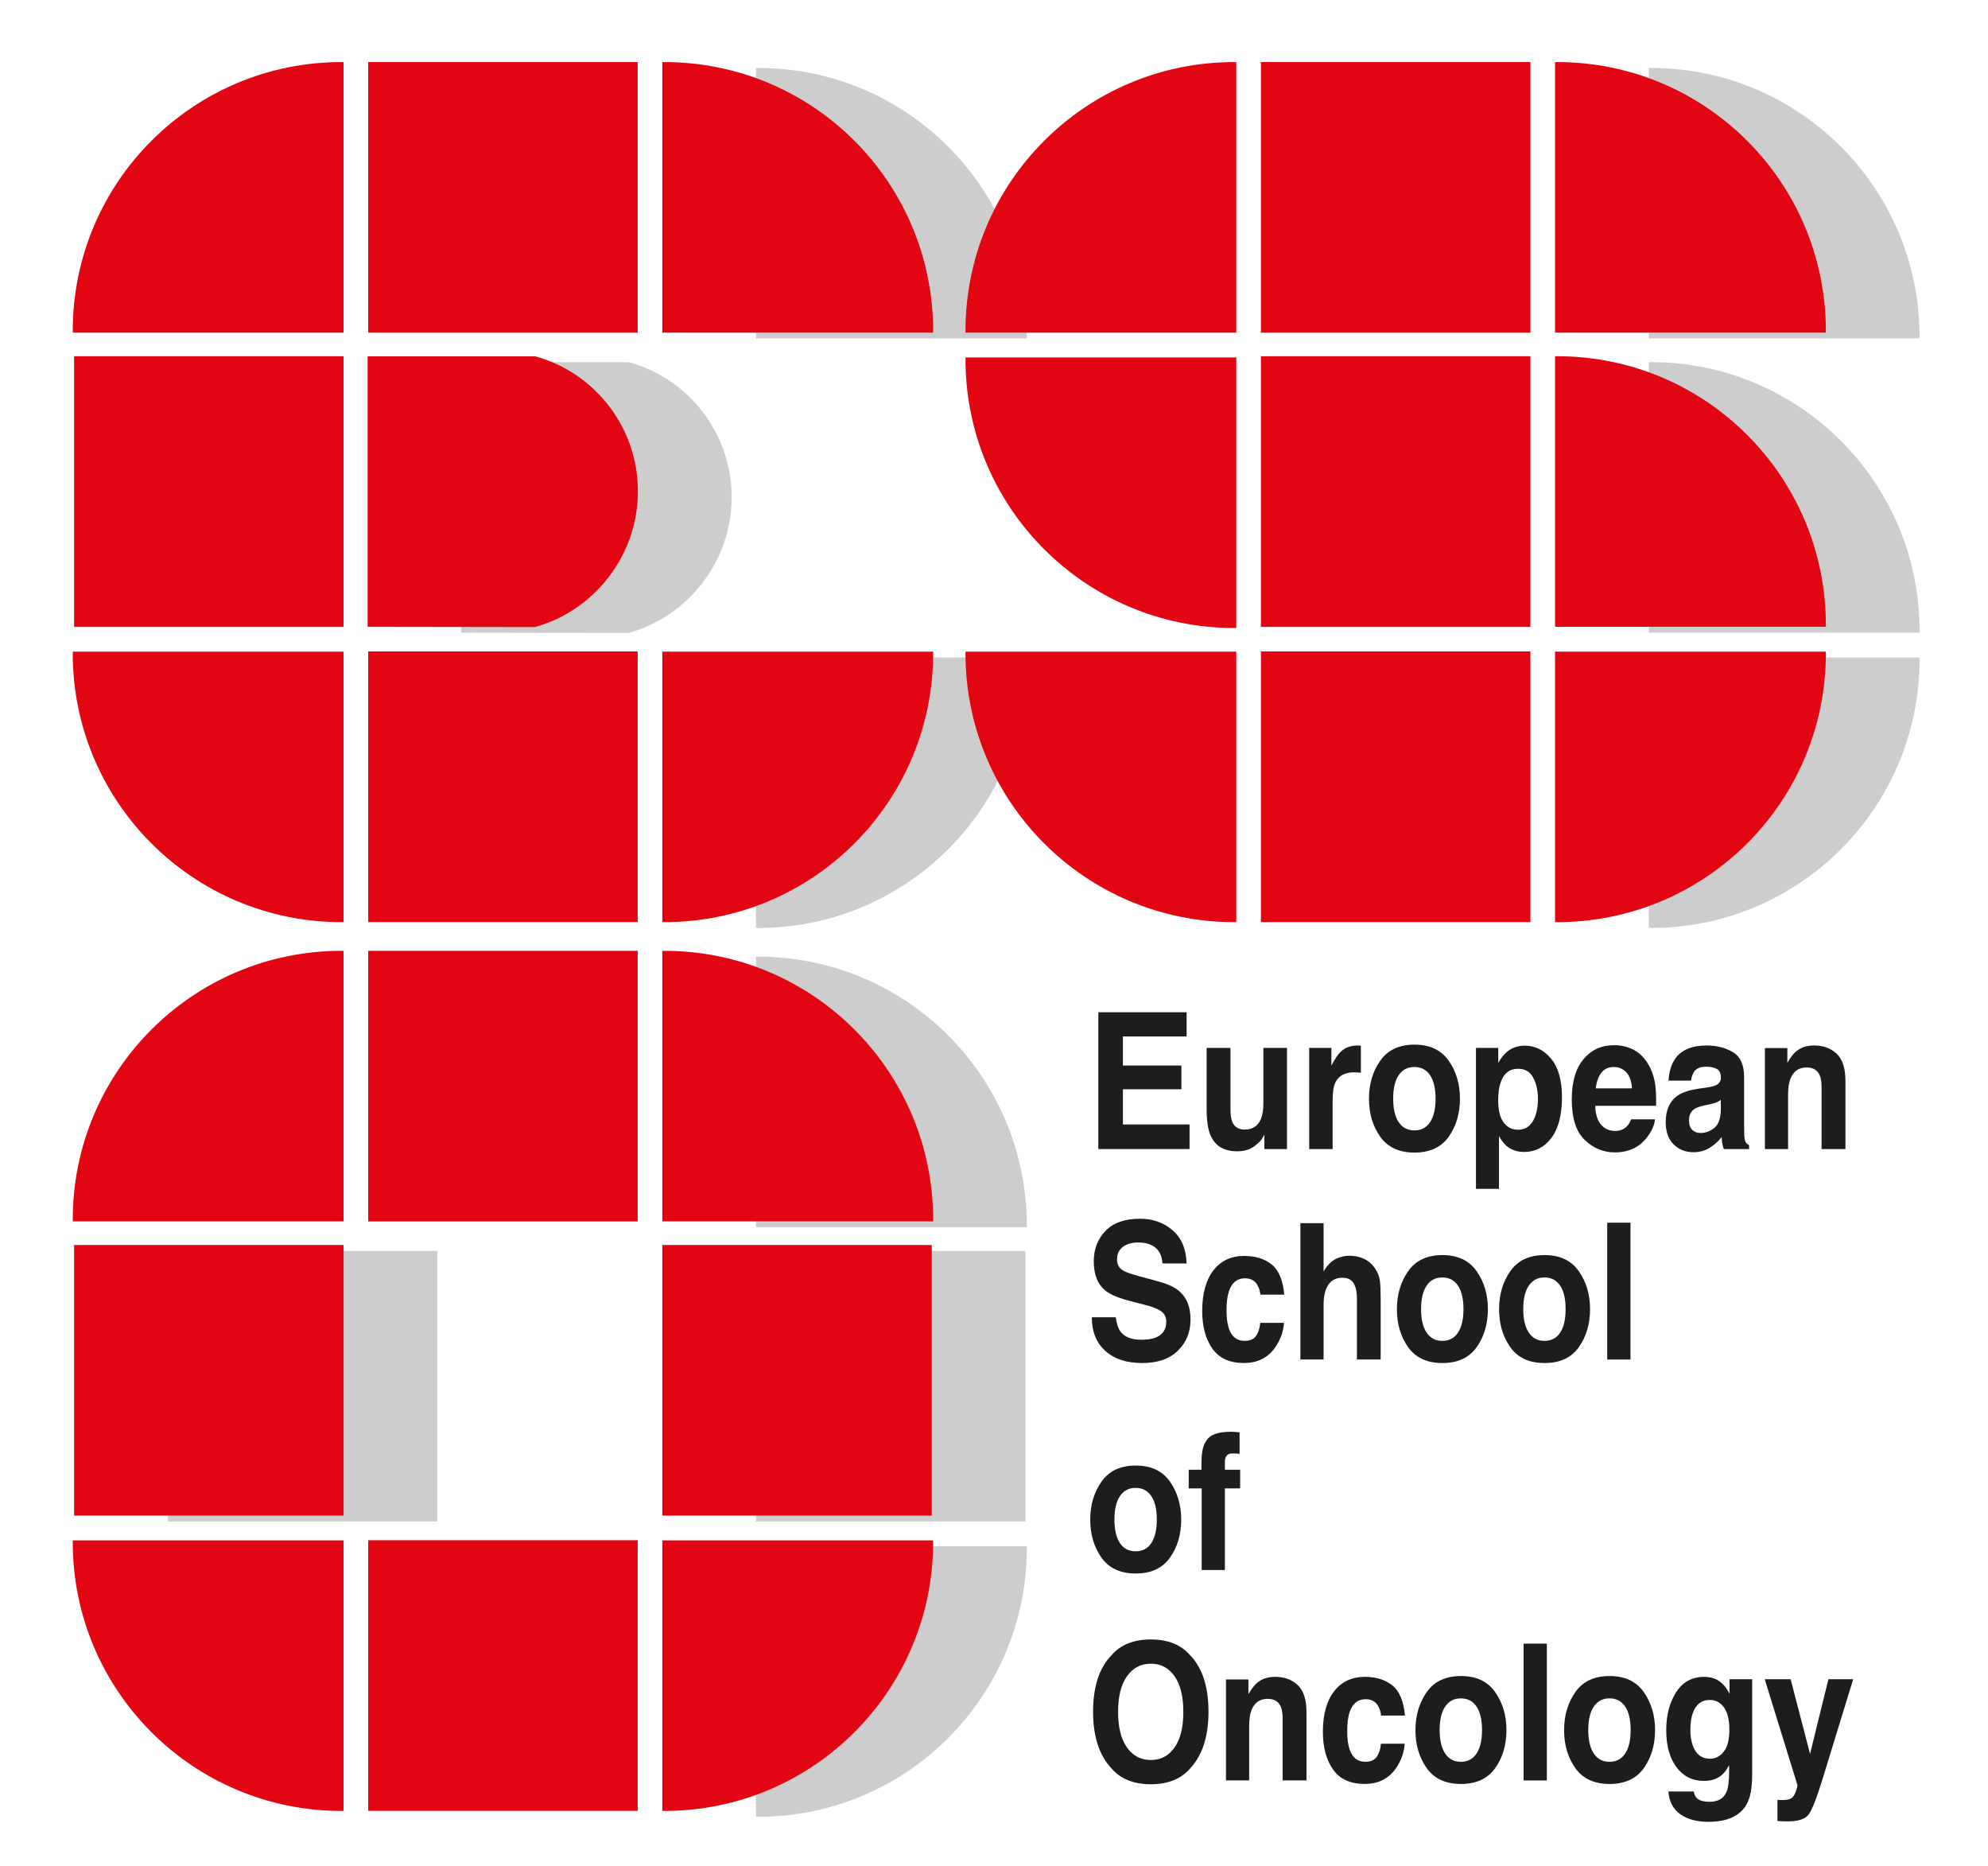
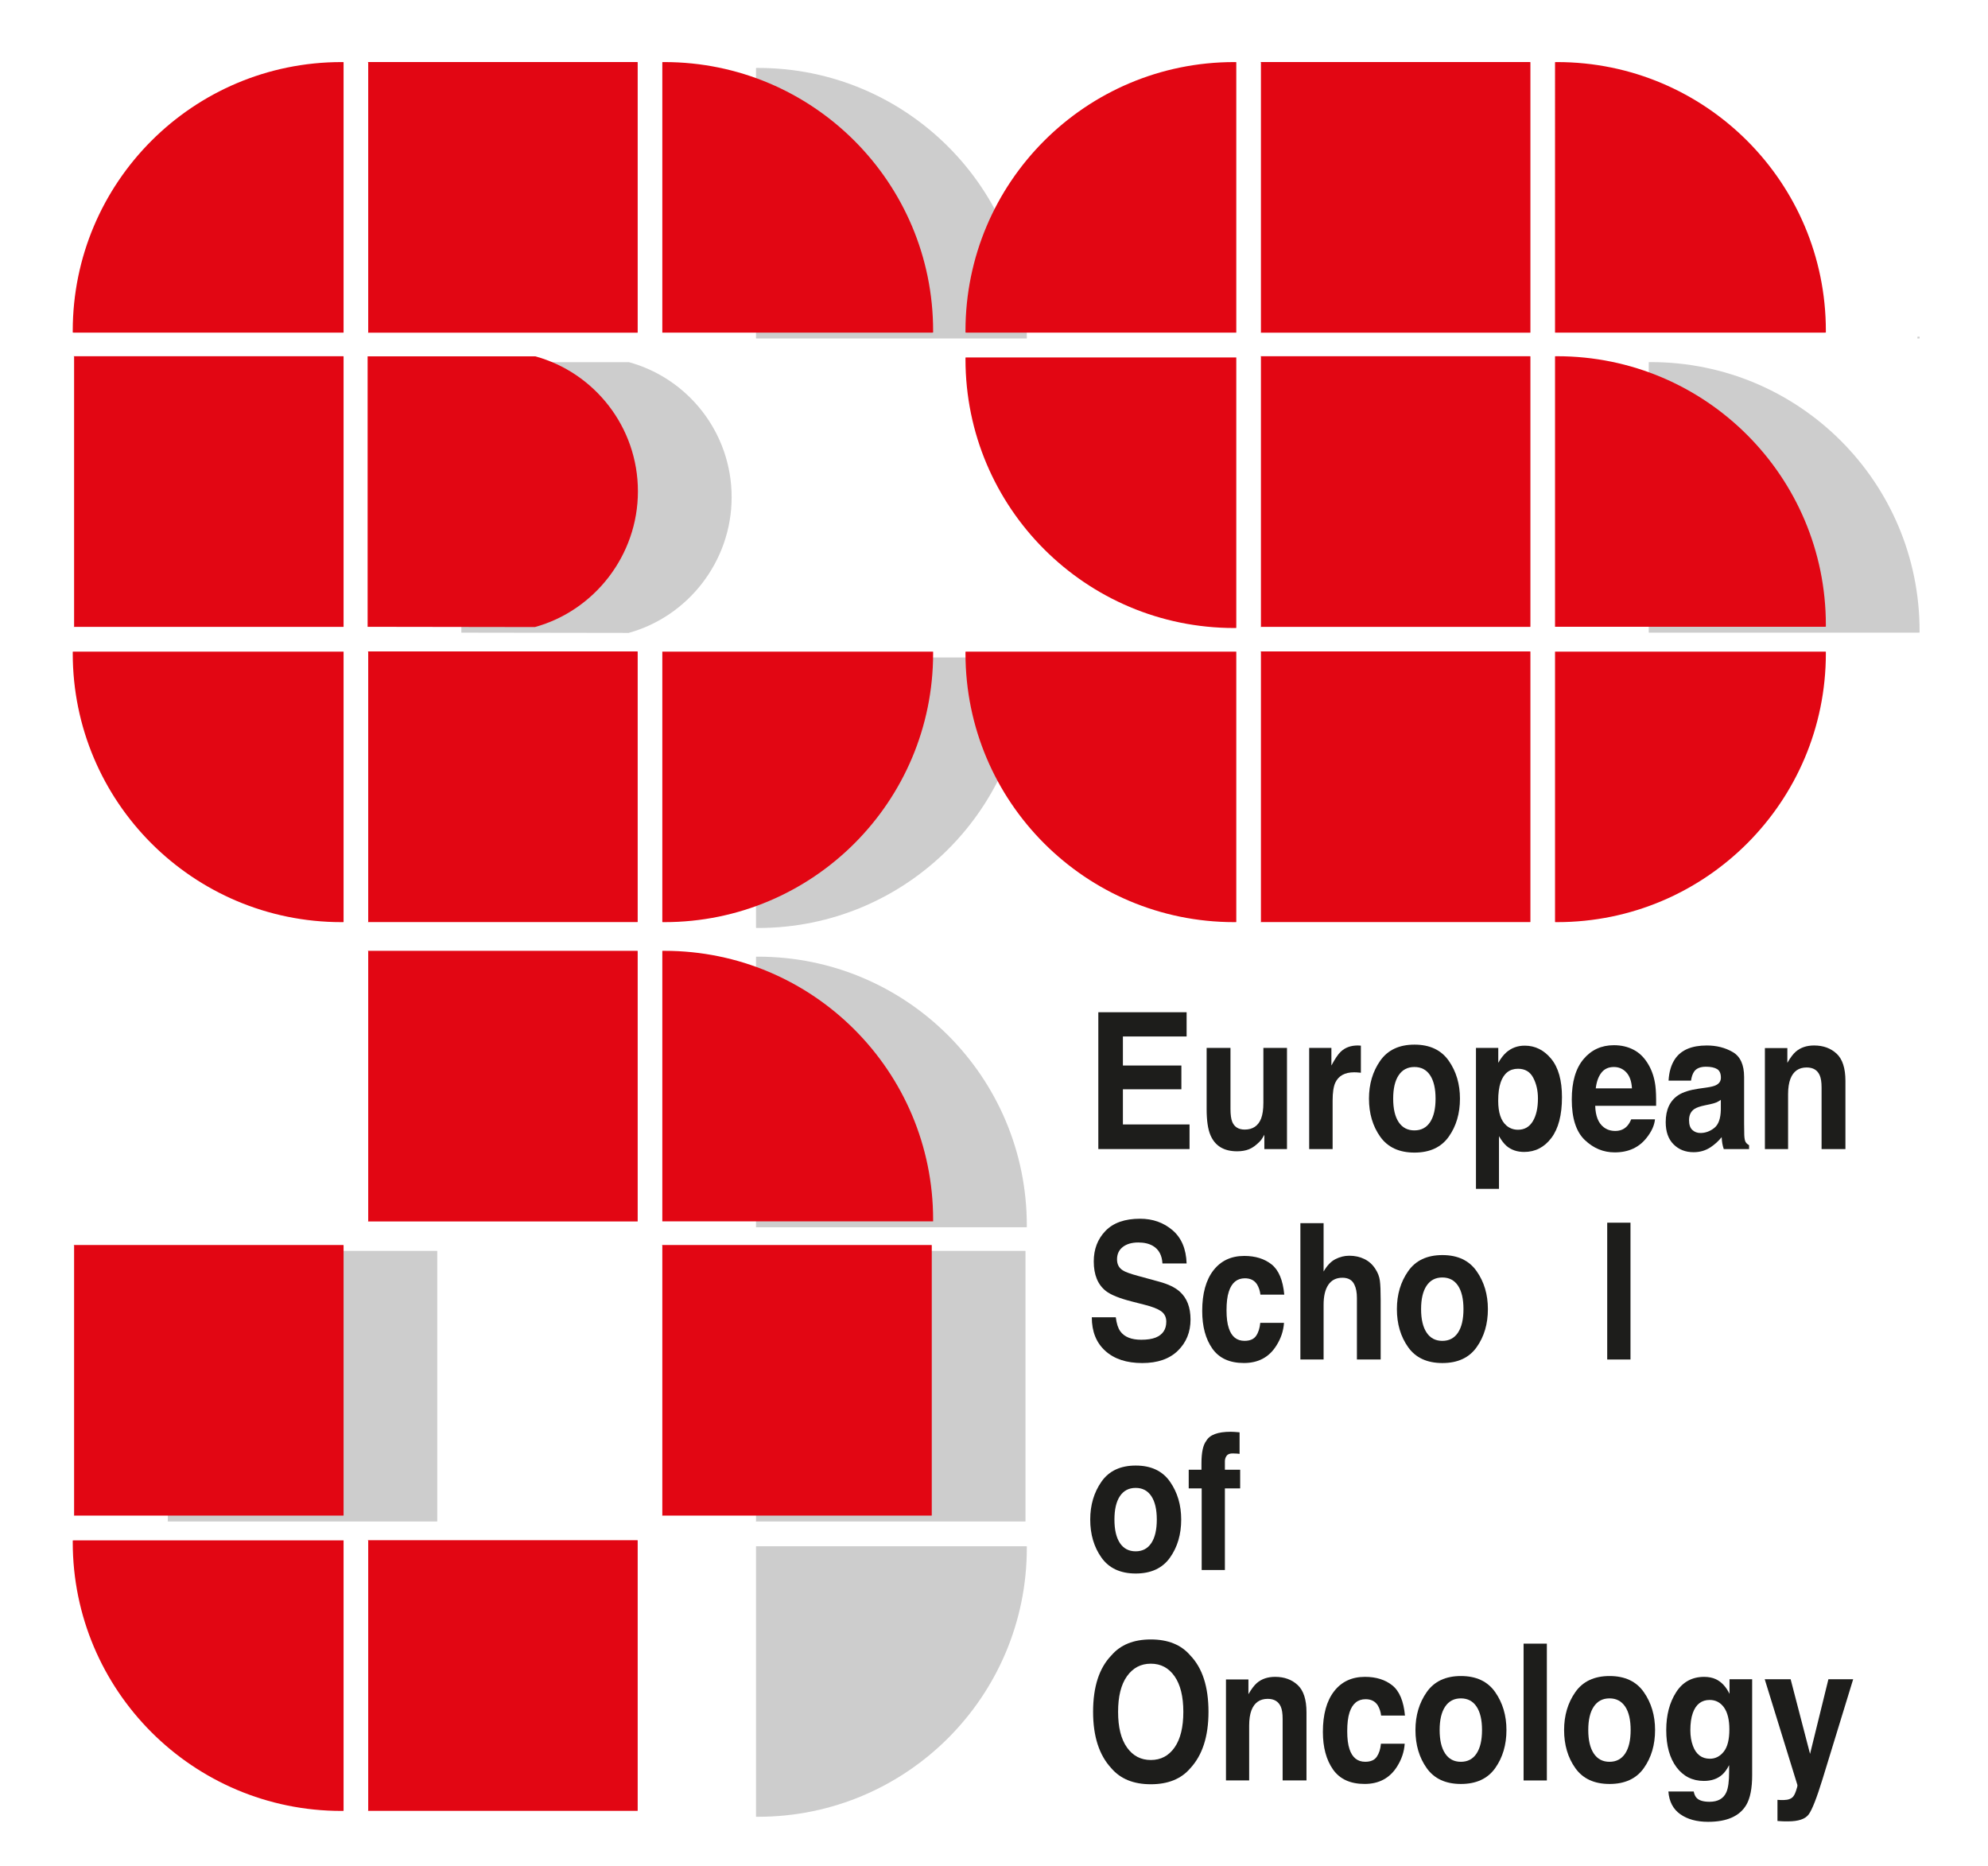
<svg xmlns="http://www.w3.org/2000/svg" id="uuid-0c804d41-8391-4140-aebf-d21a7e8f230d" data-name="Livello 1" viewBox="0 0 640.778 601.333">
-   <path d="M618.409,109.077l.314-.029v-.557c0-47.826-38.774-86.6-86.6-86.6h-.629l-.064,.107V109.077h86.979Z" style="fill: #cdcdcd;" />
+   <path d="M618.409,109.077l.314-.029v-.557h-.629l-.064,.107V109.077h86.979Z" style="fill: #cdcdcd;" />
  <path d="M618.409,203.864l.314-.029v-.55c0-47.826-38.774-86.6-86.6-86.6h-.629l-.064,.107v87.072h86.979Z" style="fill: #cdcdcd;" />
-   <path d="M618.409,211.866l.314,.029v.55c0,47.826-38.774,86.593-86.6,86.593h-.629l-.064-.1v-87.072h86.979Z" style="fill: #cdcdcd;" />
  <path d="M330.659,109.077l.307-.029v-.557c0-47.826-38.767-86.6-86.6-86.6h-.629l-.057,.107V109.077h86.979Z" style="fill: #cdcdcd;" />
  <path d="M330.659,211.866l.307,.029v.55c0,47.826-38.767,86.593-86.6,86.593h-.629l-.057-.1v-87.072h86.979Z" style="fill: #cdcdcd;" />
  <path d="M202.728,116.707c19.083,5.23,33.094,22.77,33.094,43.511,0,20.734-14.139,38.495-33.201,43.732l-53.92-.079V116.707h54.028Z" style="fill: #cdcdcd;" />
  <path d="M243.688,403.192v87.043l-.193,.057h86.979l.064-.057v-87.043l-.064-.107h-86.979l.193,.107Z" style="fill: #cdcdcd;" />
  <path d="M54.091,403.192v87.043l-.186,.057h86.979l.057-.057v-87.043l-.057-.107H53.905l.186,.107Z" style="fill: #cdcdcd;" />
  <path d="M330.659,395.469l.307-.029v-.55c0-47.826-38.767-86.607-86.6-86.607h-.629l-.057,.107v87.079h86.979Z" style="fill: #cdcdcd;" />
  <path d="M330.659,498.266l.307,.029v.55c0,47.826-38.767,86.6-86.6,86.6h-.629l-.057-.107v-87.072h86.979Z" style="fill: #cdcdcd;" />
  <path d="M406.428,20.105V107.155l-.186,.057h86.979l.064-.057V20.105l-.064-.107h-86.979l.186,.107Z" style="fill: #e20613;" />
  <path d="M406.428,114.9v87.043l-.186,.064h86.979l.064-.064V114.9l-.064-.1h-86.979l.186,.1Z" style="fill: #e20613;" />
  <path d="M406.428,210.03v87.036l-.186,.064h86.979l.064-.064v-87.036l-.064-.107h-86.979l.186,.107Z" style="fill: #e20613;" />
  <path d="M311.505,107.183l-.307-.029v-.55c0-47.833,38.774-86.6,86.6-86.6h.629l.057,.1V107.183h-86.979Z" style="fill: #e20613;" />
  <path d="M311.505,209.98l-.307,.029v.55c0,47.826,38.774,86.593,86.6,86.593h.629l.057-.1v-87.072h-86.979Z" style="fill: #e20613;" />
  <path d="M311.505,115.185l-.307,.029v.55c0,47.826,38.774,86.607,86.6,86.607h.629l.057-.114V115.185h-86.979Z" style="fill: #e20613;" />
  <path d="M588.202,107.183l.314-.029v-.55c0-47.833-38.774-86.6-86.6-86.6h-.629l-.064,.1V107.183h86.979Z" style="fill: #e20613;" />
  <path d="M588.202,201.971l.314-.036v-.543c0-47.826-38.774-86.6-86.6-86.6h-.629l-.064,.1v87.079h86.979Z" style="fill: #e20613;" />
  <path d="M588.202,209.98l.314,.029v.55c0,47.826-38.774,86.593-86.6,86.593h-.629l-.064-.1v-87.072h86.979Z" style="fill: #e20613;" />
  <path d="M118.685,20.105V107.155l-.193,.057h86.986l.064-.057V20.105l-.064-.107H118.493l.193,.107Z" style="fill: #e20613;" />
  <path d="M23.884,114.9v87.043l-.186,.064H110.676l.064-.064V114.9l-.064-.1H23.698l.186,.1Z" style="fill: #e20613;" />
  <path d="M118.685,210.03v87.036l-.193,.064h86.986l.064-.064v-87.036l-.064-.107H118.493l.193,.107Z" style="fill: #e20613;" />
  <path d="M23.762,107.183l-.314-.029v-.55c0-47.833,38.774-86.6,86.607-86.6h.622l.064,.1V107.183H23.762Z" style="fill: #e20613;" />
  <path d="M23.762,209.98l-.314,.029v.55c0,47.826,38.774,86.593,86.607,86.593h.622l.064-.1v-87.072H23.762Z" style="fill: #e20613;" />
  <path d="M300.459,107.183l.307-.029v-.55c0-47.833-38.767-86.6-86.6-86.6h-.629l-.057,.1V107.183h86.979Z" style="fill: #e20613;" />
  <path d="M300.459,209.98l.307,.029v.55c0,47.826-38.767,86.593-86.6,86.593h-.629l-.057-.1v-87.072h86.979Z" style="fill: #e20613;" />
  <path d="M172.52,114.821c19.083,5.23,33.094,22.77,33.094,43.511,0,20.734-14.139,38.488-33.201,43.732l-53.92-.079V114.821h54.028Z" style="fill: #e20613;" />
  <path d="M118.685,306.504v87.05l-.193,.057h86.986l.064-.057v-87.05l-.064-.107H118.493l.193,.107Z" style="fill: #e20613;" />
  <path d="M213.48,401.299v87.043l-.193,.057h86.979l.064-.057v-87.043l-.064-.107h-86.979l.193,.107Z" style="fill: #e20613;" />
  <path d="M23.884,401.299v87.043l-.186,.057H110.676l.064-.057v-87.043l-.064-.107H23.698l.186,.107Z" style="fill: #e20613;" />
  <path d="M118.685,496.437v87.036l-.193,.057h86.986l.064-.057v-87.036l-.064-.114H118.493l.193,.114Z" style="fill: #e20613;" />
-   <path d="M23.762,393.583l-.314-.029v-.55c0-47.826,38.774-86.607,86.607-86.607h.622l.064,.107v87.079H23.762Z" style="fill: #e20613;" />
  <path d="M23.762,496.38l-.314,.029v.55c0,47.826,38.774,86.6,86.607,86.6h.622l.064-.107v-87.072H23.762Z" style="fill: #e20613;" />
  <path d="M300.459,393.583l.307-.029v-.55c0-47.826-38.767-86.607-86.6-86.607h-.629l-.057,.107v87.079h86.979Z" style="fill: #e20613;" />
-   <path d="M300.459,496.38l.307,.029v.55c0,47.826-38.767,86.6-86.6,86.6h-.629l-.057-.107v-87.072h86.979Z" style="fill: #e20613;" />
  <path d="M382.472,326.188v7.809h-20.534v9.359h18.848v7.659h-18.848v11.331h21.477v7.931h-29.4v-44.089h28.457Z" style="fill: #1d1d1b;" />
  <path d="M388.924,337.676h7.688v19.648c0,1.85,.186,3.258,.572,4.187,.686,1.658,2.029,2.486,4.03,2.486,2.565,0,4.322-1.179,5.266-3.537,.486-1.272,.736-2.958,.736-5.051v-17.733h7.609v32.601h-7.295v-4.615c-.064,.107-.25,.407-.522,.9-.279,.507-.622,.943-1,1.322-1.179,1.193-2.315,2.015-3.415,2.451-1.093,.443-2.379,.664-3.851,.664-4.251,0-7.109-1.736-8.588-5.208-.822-1.915-1.229-4.737-1.229-8.466v-19.648Z" style="fill: #1d1d1b;" />
  <path d="M437.636,336.897c.143,0,.264,0,.357,.014,.1,.007,.314,.021,.65,.043v8.731c-.472-.057-.9-.1-1.265-.114-.372-.021-.672-.029-.9-.029-3.008,0-5.037,1.122-6.08,3.344-.579,1.257-.865,3.194-.865,5.809v15.582h-7.552v-32.601h7.159v5.68c1.157-2.172,2.165-3.658,3.022-4.458,1.4-1.329,3.229-2,5.473-2" style="fill: #1d1d1b;" />
  <path d="M466.95,341.799c-2.429-3.444-6.102-5.173-11.031-5.173s-8.602,1.729-11.031,5.173c-2.415,3.451-3.637,7.53-3.637,12.232,0,4.787,1.222,8.881,3.637,12.282,2.429,3.401,6.102,5.101,11.031,5.101s8.602-1.7,11.031-5.101c2.422-3.401,3.629-7.495,3.629-12.282,0-4.701-1.207-8.781-3.629-12.232m-16.125,19.805c-1.186-1.779-1.772-4.301-1.772-7.573,0-3.265,.586-5.78,1.772-7.545,1.186-1.772,2.872-2.651,5.066-2.651,2.201,0,3.88,.879,5.058,2.651,1.172,1.765,1.765,4.28,1.765,7.545,0,3.272-.593,5.794-1.765,7.573-1.179,1.772-2.858,2.658-5.058,2.658-2.193,0-3.88-.886-5.066-2.658" style="fill: #1d1d1b;" />
  <path d="M485.505,339.141c-.915,.814-1.772,1.936-2.579,3.351v-4.815h-7.187v45.426h7.416v-16.99c.793,1.379,1.608,2.429,2.429,3.151,1.508,1.286,3.401,1.943,5.687,1.943,3.579,0,6.509-1.508,8.781-4.523,2.265-3.008,3.408-7.38,3.408-13.125,0-5.444-1.165-9.574-3.487-12.382-2.322-2.815-5.173-4.222-8.516-4.222-2.308,0-4.287,.729-5.951,2.186m8.566,22.163c-1.1,1.836-2.694,2.751-4.78,2.751-1.436,0-2.679-.45-3.729-1.35-1.779-1.529-2.658-4.194-2.658-7.981,0-2.393,.25-4.365,.786-5.923,1.015-2.929,2.886-4.401,5.601-4.401,2.265,0,3.901,.972,4.908,2.908,1.015,1.936,1.515,4.158,1.515,6.666,0,3.051-.543,5.494-1.643,7.33" style="fill: #1d1d1b;" />
  <path d="M510.39,341.32c-2.522,3.008-3.772,7.338-3.772,12.982,0,6.023,1.393,10.374,4.18,13.039,2.794,2.679,6.009,4.008,9.667,4.008,4.423,0,7.859-1.586,10.317-4.751,1.579-2,2.465-3.958,2.658-5.894h-7.666c-.4,.95-.865,1.708-1.393,2.243-.965,1-2.222,1.493-3.765,1.493-1.45,0-2.701-.407-3.737-1.229-1.7-1.315-2.608-3.601-2.708-6.873h19.633c.036-2.815-.043-4.966-.236-6.466-.329-2.551-1.065-4.794-2.186-6.73-1.25-2.186-2.822-3.794-4.737-4.808-1.915-1.022-4.058-1.522-6.452-1.522-4.015,0-7.288,1.5-9.802,4.508m13.825,4.265c1.072,1.165,1.672,2.872,1.8,5.13h-11.667c.25-2.115,.85-3.794,1.808-5.03,.957-1.236,2.301-1.85,4.037-1.85,1.608,0,2.944,.586,4.022,1.75" style="fill: #1d1d1b;" />
  <path d="M540.976,352.894c-2.722,1.793-4.08,4.701-4.08,8.709,0,3.086,.843,5.473,2.536,7.159,1.693,1.686,3.837,2.529,6.444,2.529,2.029,0,3.851-.529,5.466-1.586,1.357-.9,2.551-1.979,3.587-3.265,.043,.743,.114,1.4,.207,1.979,.086,.579,.25,1.2,.472,1.858h8.159v-1.257c-.486-.264-.857-.593-1.1-.993-.25-.393-.4-1.157-.45-2.272-.036-1.472-.05-2.729-.05-3.765v-14.961c0-3.922-1.222-6.594-3.658-8.009-2.443-1.422-5.23-2.122-8.373-2.122-4.83,0-8.231,1.429-10.21,4.308-1.25,1.829-1.95,4.172-2.108,7.023h7.237c.179-1.257,.522-2.251,1.05-2.986,.736-1,2-1.5,3.765-1.5,1.579,0,2.779,.257,3.601,.764,.807,.507,1.215,1.429,1.215,2.765,0,1.1-.536,1.9-1.6,2.422-.6,.3-1.586,.55-2.979,.75l-2.551,.364c-2.894,.414-5.087,1.115-6.58,2.086m11.567,10.588c-1.365,1.072-2.844,1.615-4.458,1.615-1.022,0-1.886-.322-2.594-.972-.714-.65-1.072-1.7-1.072-3.151,0-1.636,.579-2.844,1.743-3.622,.679-.457,1.815-.843,3.387-1.172l1.693-.357c.836-.179,1.5-.372,1.986-.579,.486-.214,.957-.486,1.436-.829v3.179c-.057,2.851-.757,4.815-2.122,5.887" style="fill: #1d1d1b;" />
  <path d="M584.715,336.897c2.965,0,5.387,.886,7.28,2.651,1.886,1.765,2.829,4.687,2.829,8.774v21.955h-7.688v-19.833c0-1.715-.2-3.029-.607-3.944-.736-1.679-2.136-2.515-4.208-2.515-2.551,0-4.287,1.229-5.237,3.679-.493,1.293-.743,2.951-.743,4.966v17.647h-7.473v-32.537h7.237v4.751c.972-1.672,1.879-2.886,2.736-3.622,1.55-1.315,3.501-1.972,5.873-1.972" style="fill: #1d1d1b;" />
  <path d="M351.915,424.49h7.73c.25,2.015,.736,3.522,1.45,4.508,1.315,1.822,3.572,2.729,6.766,2.729,1.915,0,3.465-.243,4.651-.714,2.272-.922,3.408-2.629,3.408-5.123,0-1.45-.572-2.579-1.693-3.379-1.122-.779-2.886-1.458-5.287-2.058l-4.101-1.05c-4.044-1.029-6.823-2.165-8.373-3.379-2.615-2.036-3.922-5.223-3.922-9.545,0-3.951,1.265-7.223,3.787-9.838,2.529-2.615,6.244-3.915,11.138-3.915,4.087,0,7.573,1.236,10.46,3.694,2.886,2.465,4.394,6.037,4.544,10.717h-7.788c-.143-2.644-1.172-4.53-3.058-5.651-1.265-.736-2.836-1.107-4.715-1.107-2.086,0-3.758,.479-5.001,1.443-1.236,.957-1.865,2.293-1.865,4.008,0,1.572,.614,2.744,1.843,3.522,.786,.529,2.472,1.136,5.051,1.829l6.687,1.829c2.929,.793,5.137,1.858,6.637,3.201,2.315,2.065,3.472,5.066,3.472,8.995,0,4.037-1.357,7.373-4.072,10.038-2.715,2.658-6.544,3.987-11.489,3.987-5.051,0-9.024-1.3-11.924-3.93-2.894-2.622-4.337-6.223-4.337-10.81" style="fill: #1d1d1b;" />
  <path d="M413.951,417.189h-7.688c-.143-1.215-.5-2.315-1.079-3.287-.843-1.322-2.151-1.979-3.922-1.979-2.522,0-4.258,1.422-5.18,4.28-.5,1.508-.743,3.522-.743,6.037,0,2.393,.243,4.322,.743,5.773,.886,2.715,2.572,4.065,5.051,4.065,1.75,0,3.001-.536,3.737-1.608,.743-1.079,1.179-2.472,1.343-4.187h7.652c-.179,2.594-.993,5.044-2.472,7.352-2.343,3.737-5.837,5.587-10.453,5.587-4.608,0-8.002-1.55-10.181-4.658-2.179-3.108-3.258-7.145-3.258-12.117,0-5.601,1.2-9.952,3.594-13.06,2.415-3.115,5.723-4.673,9.96-4.673,3.594,0,6.537,.922,8.831,2.751,2.286,1.829,3.637,5.08,4.065,9.724" style="fill: #1d1d1b;" />
  <path d="M434.914,404.65c1.772,0,3.387,.35,4.83,1.05,1.45,.7,2.644,1.765,3.565,3.201,.8,1.222,1.279,2.465,1.45,3.758,.179,1.279,.264,3.379,.264,6.294v19.14h-7.659v-19.826c0-1.758-.264-3.172-.793-4.251-.679-1.515-1.979-2.272-3.887-2.272-1.986,0-3.494,.75-4.523,2.258-1.022,1.508-1.536,3.651-1.536,6.444v17.647h-7.48v-43.939h7.48v15.59c1.086-1.9,2.343-3.222,3.772-3.972,1.436-.743,2.936-1.122,4.515-1.122" style="fill: #1d1d1b;" />
  <path d="M475.945,409.622c-2.422-3.451-6.102-5.18-11.024-5.18-4.93,0-8.616,1.729-11.031,5.18-2.422,3.444-3.637,7.53-3.637,12.232,0,4.787,1.215,8.881,3.637,12.282,2.415,3.401,6.102,5.094,11.031,5.094,4.923,0,8.602-1.693,11.024-5.094,2.429-3.401,3.637-7.495,3.637-12.282,0-4.701-1.207-8.788-3.637-12.232m-16.118,19.798c-1.179-1.772-1.779-4.294-1.779-7.566s.6-5.794,1.779-7.552c1.179-1.758,2.872-2.644,5.066-2.644s3.88,.886,5.058,2.644c1.172,1.758,1.758,4.28,1.758,7.552s-.586,5.794-1.758,7.566c-1.179,1.779-2.865,2.665-5.058,2.665s-3.887-.886-5.066-2.665" style="fill: #1d1d1b;" />
-   <path d="M508.875,409.622c-2.415-3.451-6.094-5.18-11.024-5.18-4.937,0-8.616,1.729-11.031,5.18-2.422,3.444-3.629,7.53-3.629,12.232,0,4.787,1.207,8.881,3.629,12.282,2.415,3.401,6.094,5.094,11.031,5.094,4.93,0,8.609-1.693,11.024-5.094,2.422-3.401,3.637-7.495,3.637-12.282,0-4.701-1.215-8.788-3.637-12.232m-16.111,19.798c-1.193-1.772-1.786-4.294-1.786-7.566s.593-5.794,1.786-7.552c1.179-1.758,2.865-2.644,5.066-2.644,2.186,0,3.872,.886,5.051,2.644,1.172,1.758,1.75,4.28,1.75,7.552s-.579,5.794-1.75,7.566c-1.179,1.779-2.865,2.665-5.051,2.665-2.201,0-3.887-.886-5.066-2.665" style="fill: #1d1d1b;" />
  <rect x="518.042" y="394.004" width="7.502" height="44.09" style="fill: #1d1d1b;" />
  <path d="M377.099,477.439c-2.415-3.451-6.102-5.173-11.024-5.173-4.937,0-8.609,1.722-11.031,5.173-2.422,3.451-3.637,7.53-3.637,12.232,0,4.787,1.215,8.881,3.637,12.282,2.422,3.394,6.094,5.101,11.031,5.101,4.923,0,8.609-1.708,11.024-5.101,2.422-3.401,3.629-7.495,3.629-12.282,0-4.701-1.207-8.781-3.629-12.232m-16.125,19.805c-1.179-1.779-1.765-4.301-1.765-7.573,0-3.265,.586-5.787,1.765-7.552,1.186-1.765,2.879-2.651,5.073-2.651s3.88,.886,5.051,2.651c1.179,1.765,1.765,4.287,1.765,7.552,0,3.272-.586,5.794-1.765,7.573-1.172,1.772-2.858,2.658-5.051,2.658s-3.887-.886-5.073-2.658" style="fill: #1d1d1b;" />
  <path d="M396.683,461.378c.479,0,.9,.014,1.293,.05,.379,.029,.915,.071,1.572,.129v6.937c-.414-.064-1.122-.107-2.122-.136-.986-.021-1.665,.221-2.051,.757-.379,.522-.564,1.107-.564,1.743v2.751h4.923v6.016h-4.923v26.292h-7.48v-26.292h-4.18v-6.016h4.108v-2.101c0-3.479,.522-5.88,1.55-7.195,1.093-1.958,3.715-2.936,7.873-2.936" style="fill: #1d1d1b;" />
  <path d="M383.651,533.446c-2.929-3.429-7.166-5.144-12.717-5.144-5.544,0-9.774,1.715-12.71,5.144-3.93,4.051-5.894,10.11-5.894,18.183,0,7.916,1.965,13.975,5.894,18.19,2.936,3.429,7.166,5.144,12.71,5.144,5.551,0,9.788-1.715,12.717-5.144,3.915-4.215,5.873-10.274,5.873-18.19,0-8.073-1.958-14.132-5.873-18.183m-20.398,29.672c-1.922-2.694-2.865-6.523-2.865-11.489,0-4.958,.943-8.788,2.865-11.481,1.915-2.686,4.473-4.037,7.68-4.037,3.215,0,5.766,1.35,7.652,4.051,1.886,2.701,2.829,6.53,2.829,11.467,0,4.966-.943,8.795-2.829,11.489-1.886,2.694-4.437,4.03-7.652,4.03-3.208,0-5.766-1.336-7.68-4.03" style="fill: #1d1d1b;" />
  <path d="M411.008,540.355c2.965,0,5.387,.886,7.28,2.651,1.879,1.758,2.822,4.687,2.822,8.774v21.955h-7.688v-19.833c0-1.708-.193-3.029-.6-3.944-.736-1.672-2.143-2.515-4.208-2.515-2.543,0-4.294,1.229-5.244,3.679-.486,1.293-.736,2.951-.736,4.958v17.654h-7.473v-32.544h7.237v4.751c.965-1.672,1.879-2.872,2.736-3.615,1.543-1.322,3.494-1.972,5.873-1.972" style="fill: #1d1d1b;" />
  <path d="M452.854,552.822h-7.688c-.143-1.215-.5-2.308-1.079-3.279-.843-1.322-2.151-1.986-3.922-1.986-2.529,0-4.258,1.429-5.187,4.28-.493,1.522-.736,3.529-.736,6.044,0,2.393,.243,4.315,.736,5.773,.9,2.708,2.579,4.065,5.058,4.065,1.75,0,2.994-.536,3.729-1.615,.743-1.079,1.193-2.472,1.343-4.194h7.659c-.171,2.601-1,5.051-2.472,7.373-2.351,3.722-5.83,5.58-10.445,5.58s-8.009-1.558-10.188-4.658c-2.172-3.108-3.265-7.145-3.265-12.117,0-5.601,1.2-9.96,3.608-13.075,2.401-3.108,5.716-4.658,9.952-4.658,3.587,0,6.53,.915,8.824,2.751,2.286,1.829,3.644,5.073,4.072,9.717" style="fill: #1d1d1b;" />
  <path d="M481.925,545.263c-2.422-3.451-6.102-5.173-11.031-5.173s-8.602,1.722-11.024,5.173c-2.422,3.451-3.637,7.53-3.637,12.232,0,4.78,1.215,8.881,3.637,12.282,2.422,3.401,6.094,5.094,11.024,5.094s8.609-1.693,11.031-5.094c2.422-3.401,3.637-7.502,3.637-12.282,0-4.701-1.215-8.781-3.637-12.232m-16.118,19.798c-1.186-1.779-1.779-4.301-1.779-7.566,0-3.272,.593-5.787,1.779-7.552,1.179-1.765,2.865-2.651,5.066-2.651,2.193,0,3.88,.886,5.051,2.651,1.179,1.765,1.765,4.28,1.765,7.552,0,3.265-.586,5.787-1.765,7.566-1.172,1.779-2.858,2.665-5.051,2.665-2.201,0-3.887-.886-5.066-2.665" style="fill: #1d1d1b;" />
  <rect x="491.085" y="529.652" width="7.502" height="44.09" style="fill: #1d1d1b;" />
  <path d="M529.83,545.263c-2.415-3.451-6.102-5.173-11.031-5.173-4.923,0-8.609,1.722-11.024,5.173-2.422,3.451-3.629,7.53-3.629,12.232,0,4.78,1.207,8.881,3.629,12.282,2.415,3.401,6.102,5.094,11.024,5.094,4.93,0,8.616-1.693,11.031-5.094,2.422-3.401,3.637-7.502,3.637-12.282,0-4.701-1.215-8.781-3.637-12.232m-16.118,19.798c-1.186-1.779-1.779-4.301-1.779-7.566,0-3.272,.593-5.787,1.779-7.552,1.186-1.765,2.872-2.651,5.066-2.651s3.872,.886,5.058,2.651c1.172,1.765,1.758,4.28,1.758,7.552,0,3.265-.586,5.787-1.758,7.566-1.186,1.779-2.865,2.665-5.058,2.665s-3.88-.886-5.066-2.665" style="fill: #1d1d1b;" />
  <path d="M540.261,545.306c-2.129,3.301-3.194,7.373-3.194,12.217,0,5.03,1.107,9.009,3.308,11.953,2.201,2.936,5.144,4.415,8.831,4.415,2.379,0,4.322-.65,5.816-1.943,.829-.7,1.593-1.75,2.315-3.144v2.093c0,3.115-.3,5.323-.893,6.637-.915,2.051-2.715,3.079-5.423,3.079-1.915,0-3.272-.386-4.08-1.165-.472-.443-.822-1.165-1.022-2.151h-8.159c.243,3.244,1.522,5.694,3.837,7.323,2.315,1.636,5.308,2.451,8.974,2.451,6.066,0,10.181-1.829,12.324-5.494,1.243-2.136,1.865-5.316,1.865-9.509v-30.936h-7.295v4.701c-1.122-2.293-2.594-3.88-4.423-4.73-1.065-.493-2.322-.743-3.758-.743-3.901,0-6.909,1.65-9.024,4.944m5.416,17.304c-.557-1.472-.836-3.165-.836-5.058,0-2.186,.257-4.037,.786-5.53,1-2.815,2.815-4.222,5.444-4.222,1.929,0,3.472,.814,4.623,2.422,1.143,1.622,1.722,3.98,1.722,7.066,0,3.287-.607,5.694-1.822,7.195-1.207,1.5-2.679,2.258-4.444,2.258-2.629,0-4.458-1.379-5.473-4.13" style="fill: #1d1d1b;" />
  <path d="M572.919,586.802v-6.816l.943,.057c.743,.036,1.436,.014,2.115-.086,.657-.107,1.222-.329,1.672-.693,.45-.343,.857-1.043,1.229-2.122,.379-1.072,.536-1.729,.457-1.972l-10.524-34.044h8.352l6.259,24.056,5.916-24.056h7.981l-9.838,32.072c-1.9,6.173-3.401,10.01-4.508,11.496-1.107,1.486-3.315,2.229-6.63,2.229-.664,0-1.207-.007-1.608-.014-.4-.014-1.007-.05-1.815-.107" style="fill: #1d1d1b;" />
</svg>